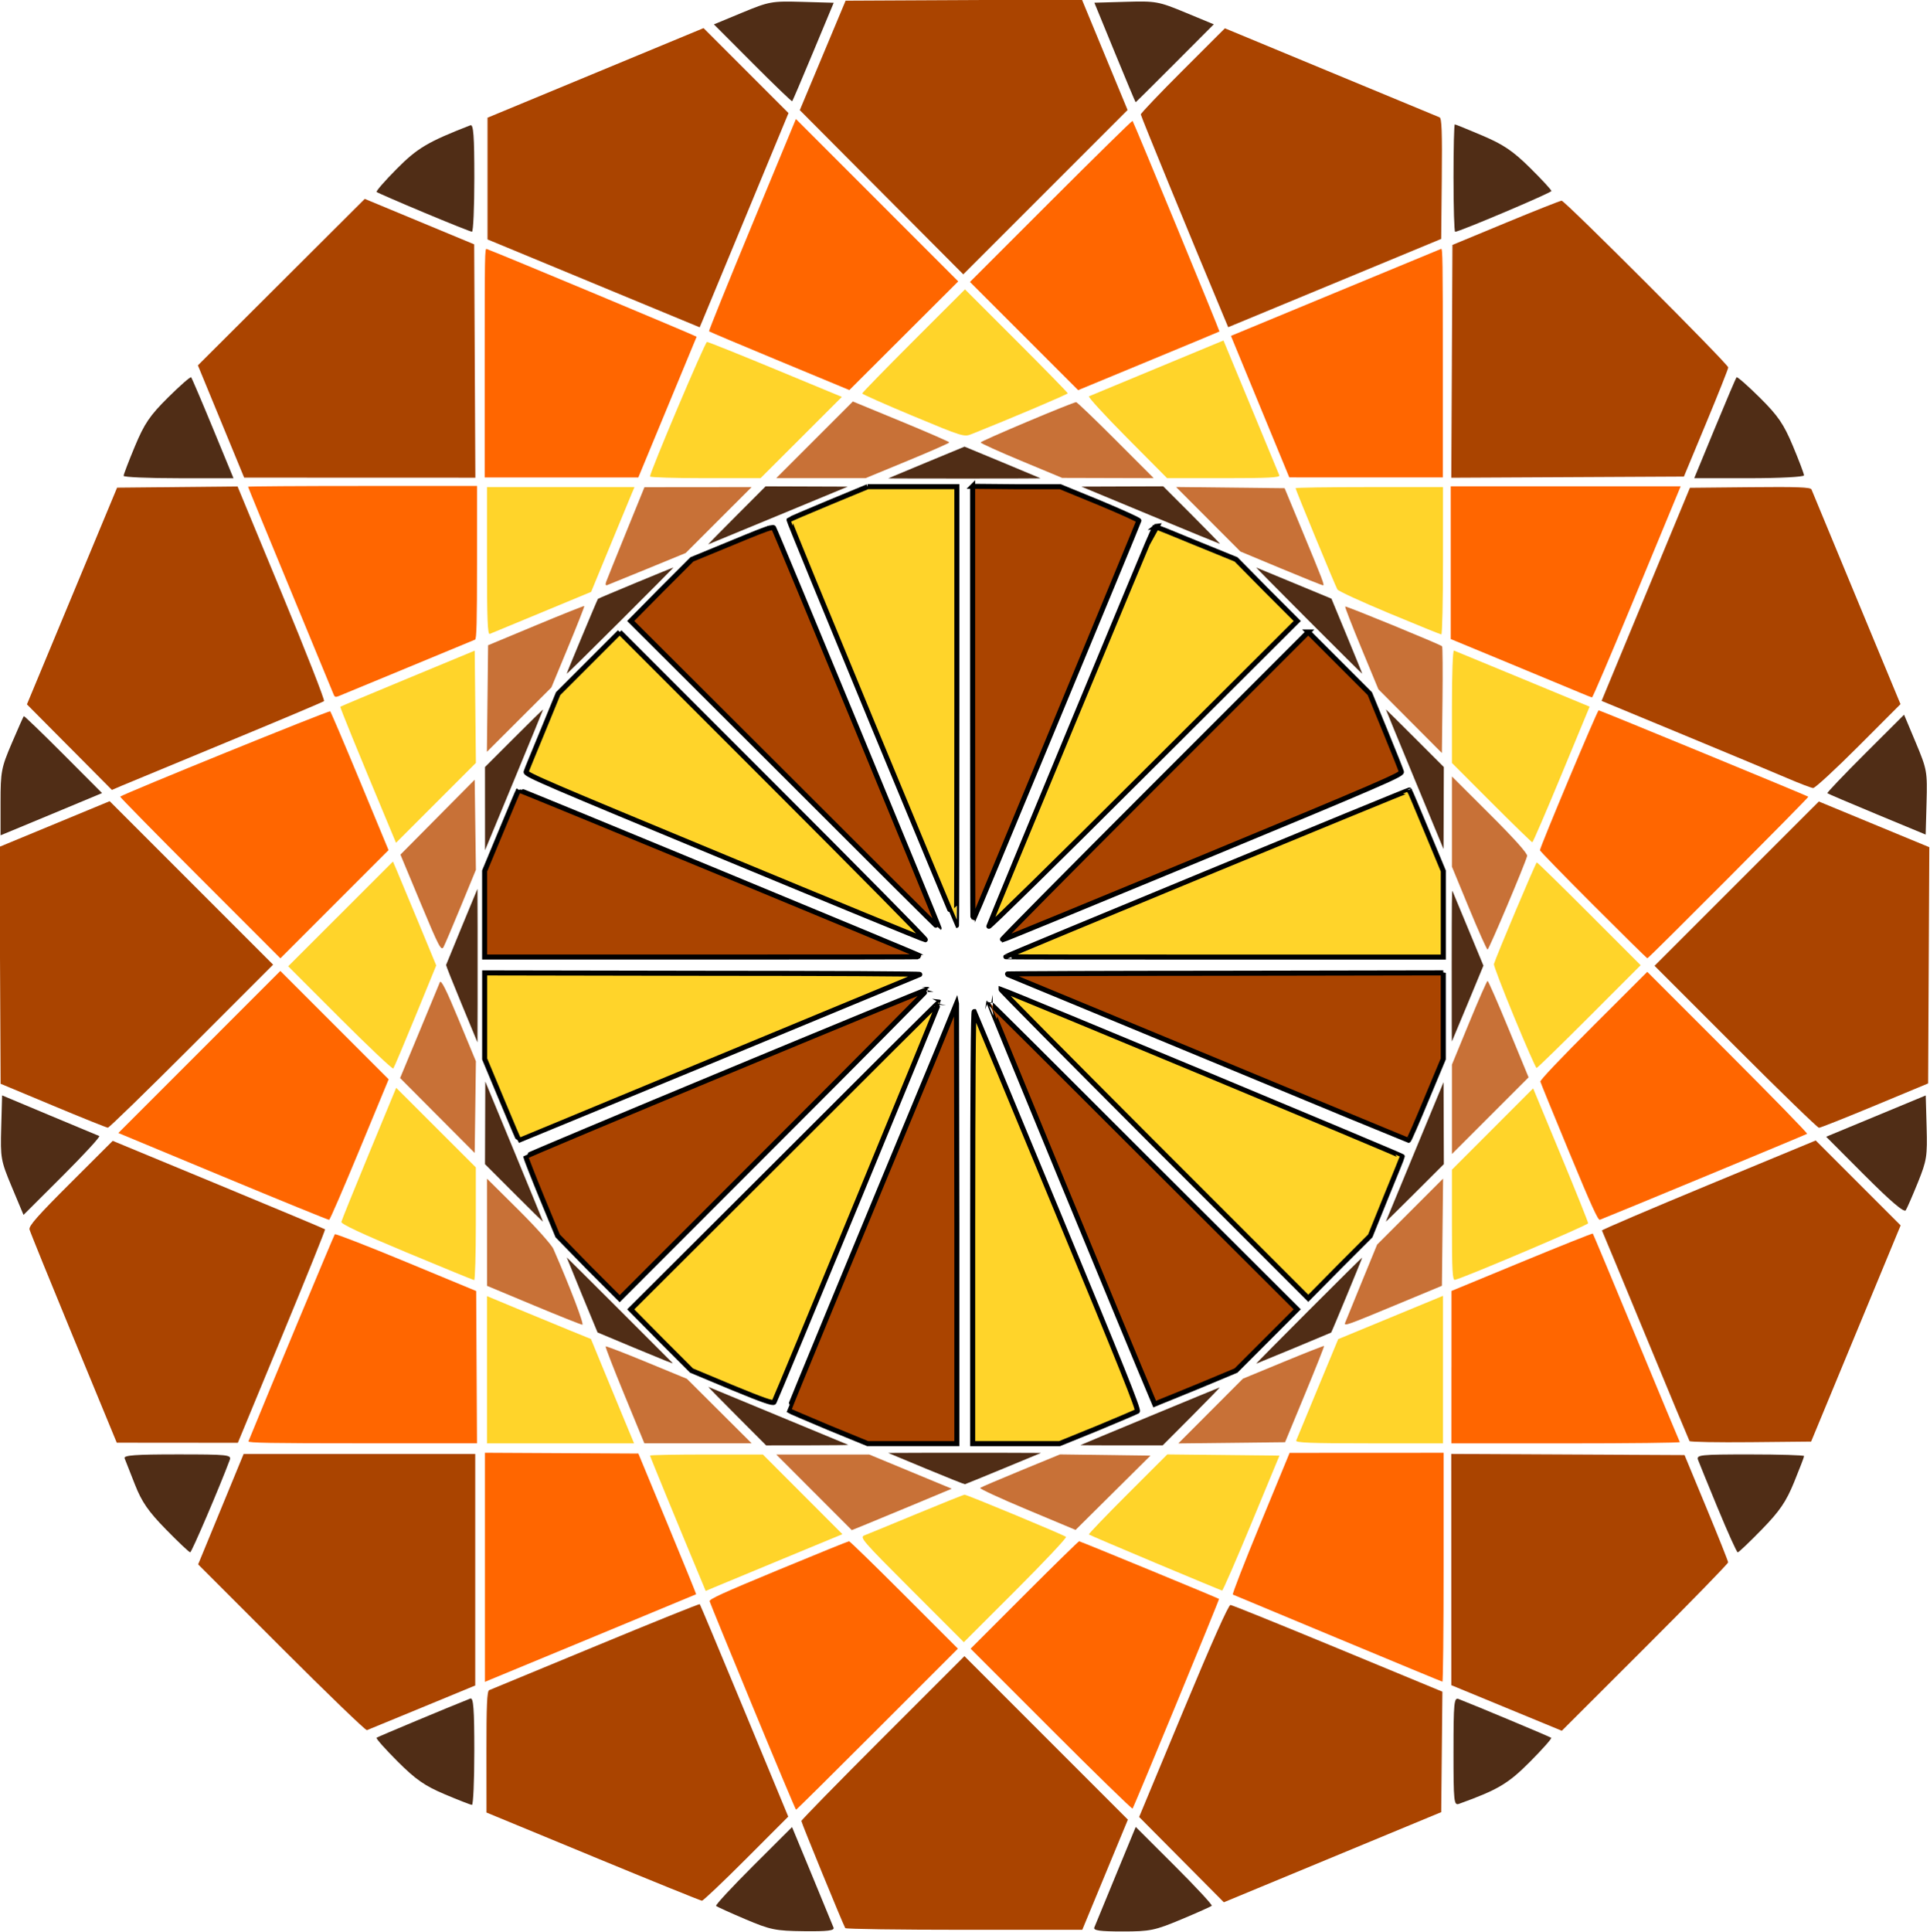
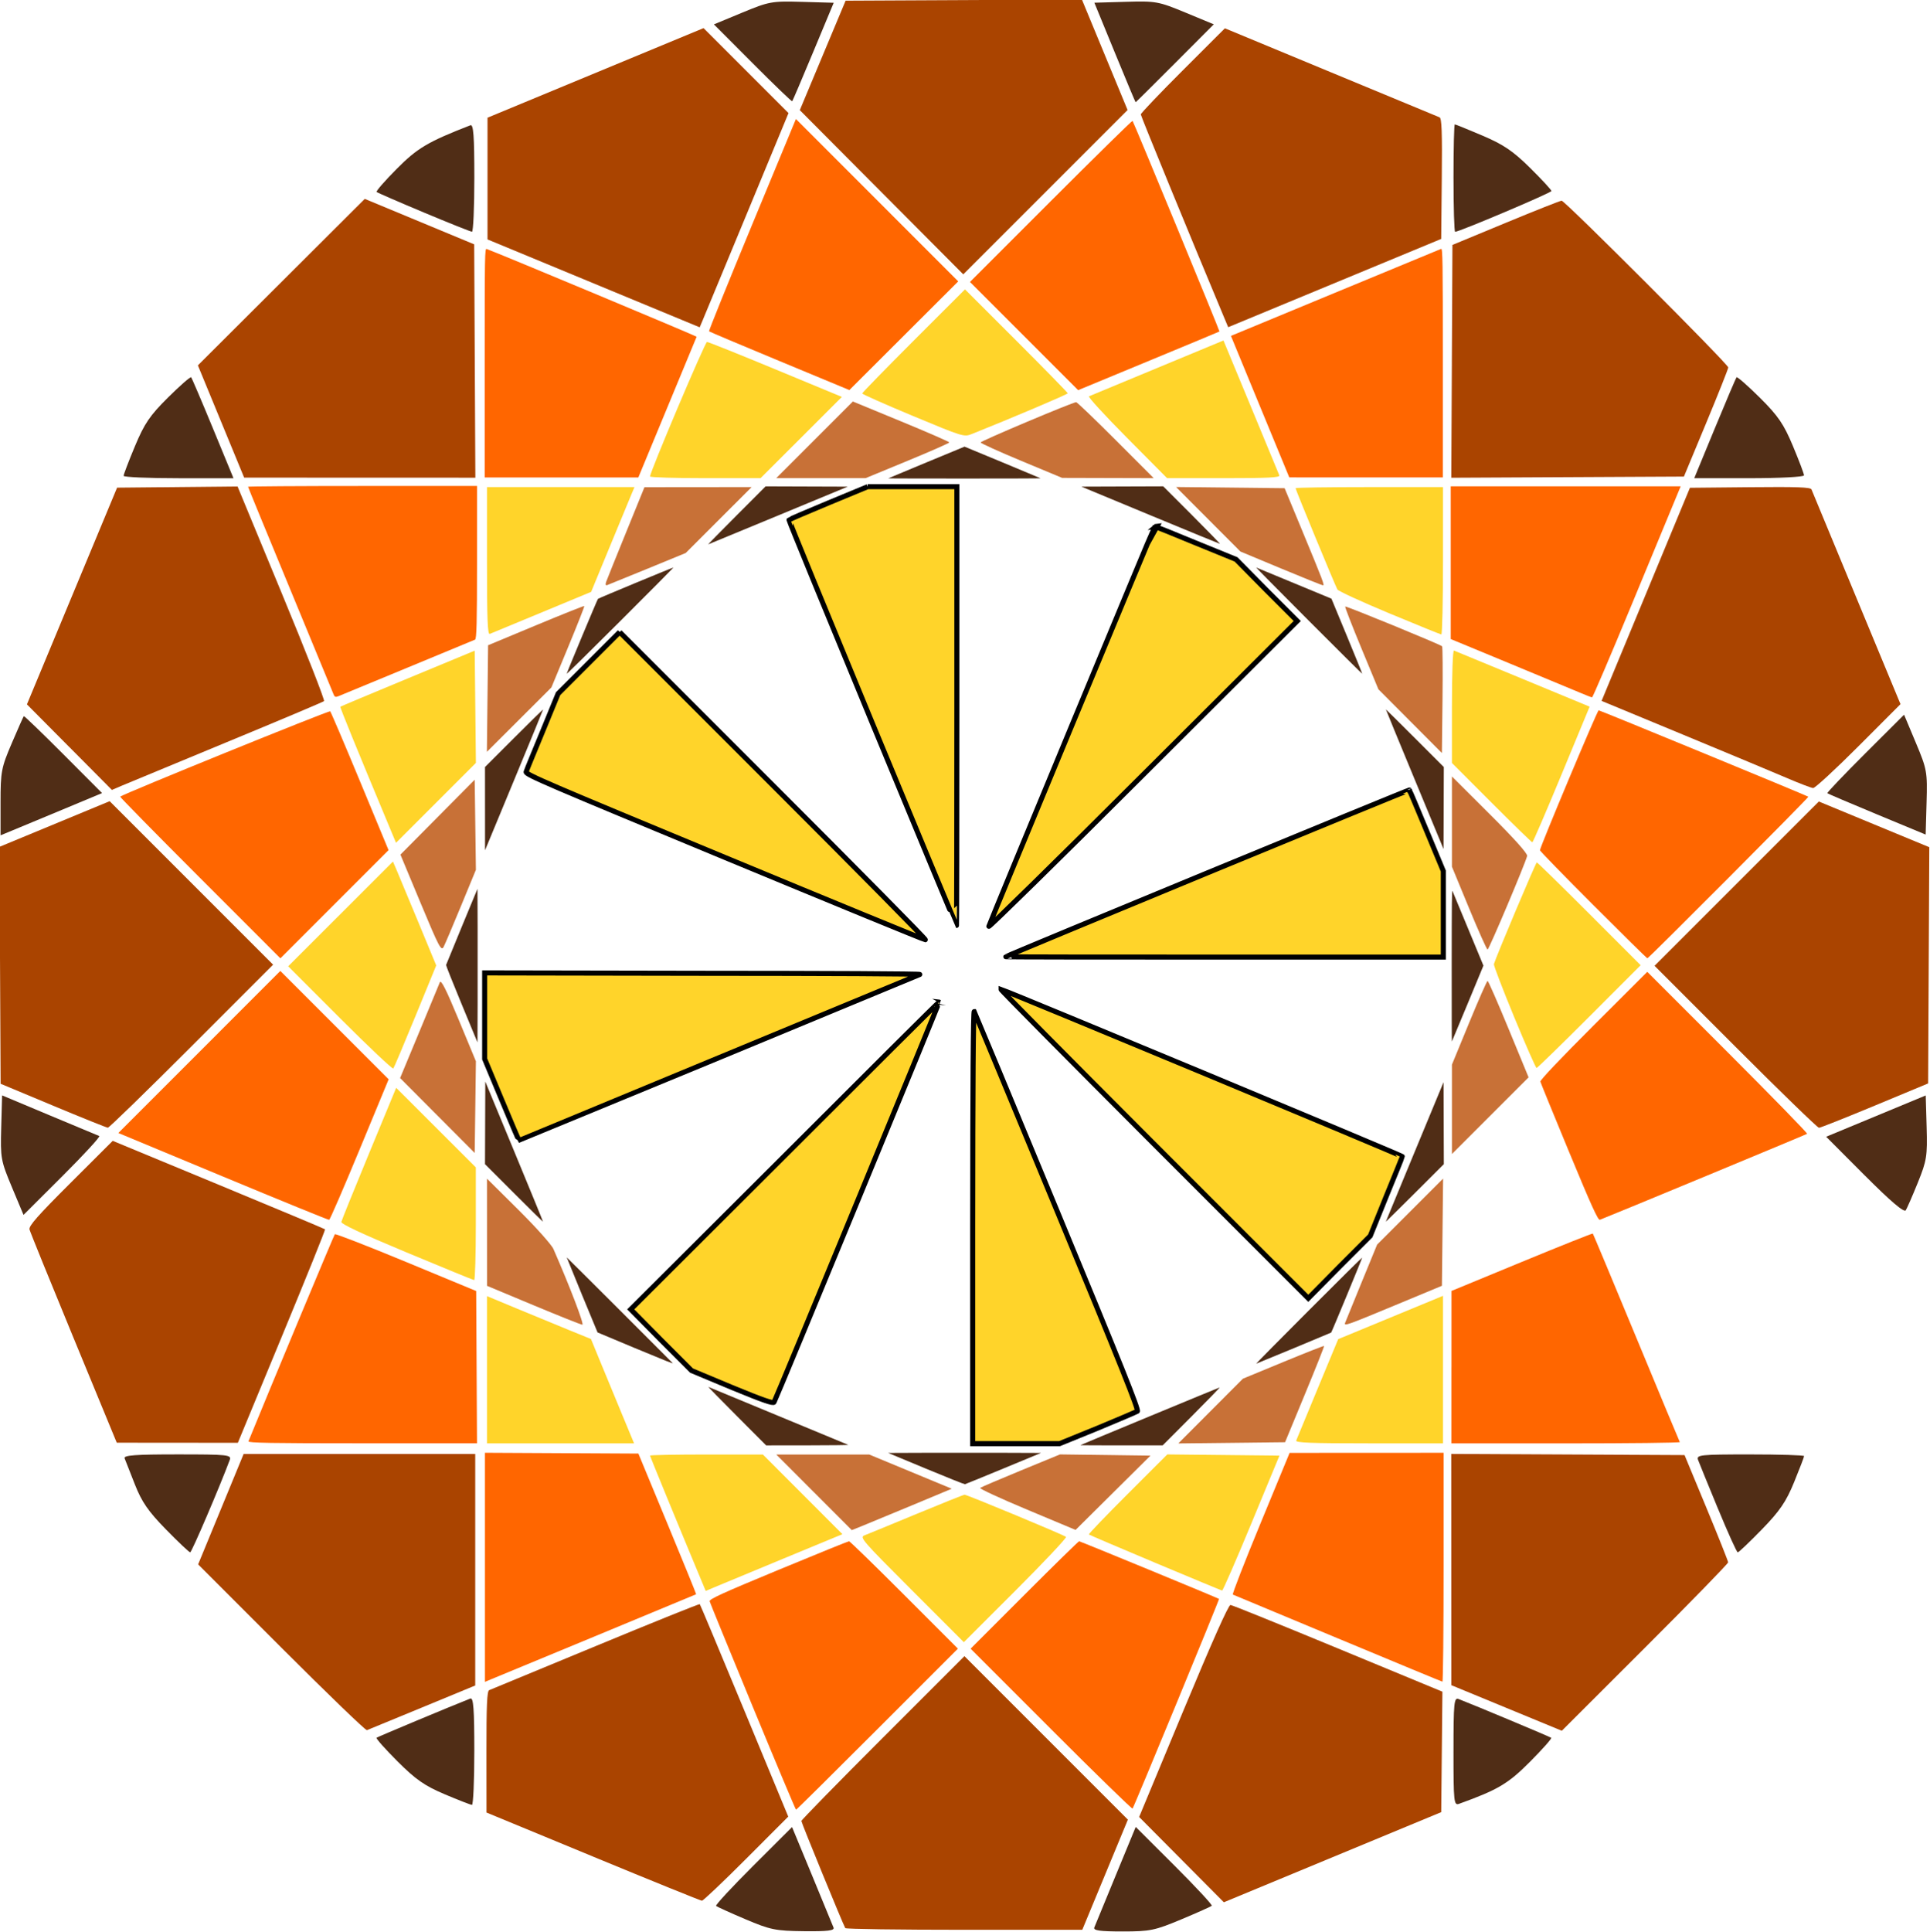
<svg xmlns="http://www.w3.org/2000/svg" xmlns:ns1="http://sodipodi.sourceforge.net/DTD/sodipodi-0.dtd" xmlns:ns2="http://www.inkscape.org/namespaces/inkscape" id="svg2994" ns1:docname="_svgclean2.svg" viewBox="0 0 652.58 653.15" version="1.1" ns2:version="0.48.3.1 r9886">
  <ns1:namedview id="base" bordercolor="#666666" ns2:pageshadow="2" ns2:window-y="0" pagecolor="#ffffff" ns2:window-height="645" ns2:window-maximized="0" ns2:zoom="0.48770414" ns2:window-x="0" showgrid="false" borderopacity="1.0" ns2:current-layer="layer1" ns2:cx="394.60839" ns2:cy="199.94842" ns2:window-width="841" ns2:pageopacity="0.0" ns2:document-units="px" />
  <g id="layer1" ns2:label="Layer 1" ns2:groupmode="layer" transform="translate(-38.385 -120.69)">
    <g id="g4742" ns2:export-ydpi="90" ns2:export-xdpi="90" ns2:export-filename="E:\work2\ornaments art\Original masterpiece from ornamentsart\g4724.png" transform="matrix(4.272 0 0 4.272 -2120.5 -1449.6)">
      <path id="path3793" style="color:#000000;fill:#ff6600" ns2:connector-curvature="0" d="m543.72 396.29c0-8.6 0.008-9.066 0.155-9.012 1.07 0.394 16.638 6.901 16.62 6.946-0.014 0.034-1.058 2.554-2.32 5.599l-2.295 5.537h-6.08-6.08v-9.069z" />
      <path id="path3795" style="color:#000000;fill:#ff6600" ns2:connector-curvature="0" d="m567.06 396.15c-3.038-1.261-5.55-2.321-5.583-2.356-0.033-0.035 1.501-3.829 3.408-8.432l3.468-8.369 6.424 6.425 6.424 6.425-4.309 4.3-4.309 4.3-5.523-2.293z" />
      <path id="path3797" style="color:#000000;fill:#ff6600" ns2:connector-curvature="0" d="m586.41 394.17-4.281-4.281 6.406-6.406c3.523-3.523 6.43-6.377 6.461-6.342 0.095 0.11 6.916 16.639 6.879 16.668-0.019 0.015-2.417 1.014-5.329 2.218s-5.42 2.242-5.574 2.307l-0.281 0.117-4.281-4.281z" />
      <path id="path3799" style="color:#000000;fill:#ff6600" ns2:connector-curvature="0" d="m605.59 400.96c-0.997-2.416-2.036-4.935-2.309-5.598l-0.497-1.206 8.251-3.417c4.538-1.879 8.312-3.44 8.386-3.469 0.12-0.046 0.135 0.933 0.135 9.018v9.069l-6.077-0.002-6.077-0.002-1.812-4.392z" />
      <path id="path3801" style="color:#000000;fill:#ff6600" ns2:connector-curvature="0" d="m630.39 422.38c-0.486-0.206-2.982-1.243-5.546-2.304l-4.662-1.93v-6.042-6.042h9.099 9.099l-0.467 1.127c-0.257 0.62-1.813 4.378-3.459 8.353-1.646 3.974-3.035 7.223-3.086 7.22-0.052-0.003-0.492-0.175-0.978-0.381z" />
      <path id="path3803" style="color:#000000;fill:#ff6600" ns2:connector-curvature="0" d="m631.46 439.19c-2.32-2.321-4.218-4.27-4.218-4.332 0-0.241 4.545-11.074 4.646-11.074 0.106 0 16.488 6.75 16.599 6.839 0.06 0.049-12.636 12.786-12.745 12.786-0.035 0-1.962-1.899-4.282-4.219z" />
      <path id="path3805" style="color:#000000;fill:#ff6600" ns2:connector-curvature="0" d="m629.56 458.76c-1.231-2.974-2.259-5.492-2.285-5.595-0.029-0.115 1.598-1.831 4.207-4.437l4.255-4.249 6.372 6.371c3.505 3.504 6.331 6.405 6.281 6.446-0.073 0.06-15.719 6.548-16.404 6.802-0.147 0.054-0.677-1.114-2.425-5.338z" />
      <path id="path3807" style="color:#000000;fill:#ff6600" ns2:connector-curvature="0" d="m620.24 475.76 0.002-6.031 5.565-2.297c3.061-1.263 5.59-2.272 5.62-2.242s1.578 3.732 3.439 8.227 3.412 8.217 3.447 8.273-4.019 0.102-9.007 0.102h-9.07l0.002-6.031z" />
      <path id="path3809" style="color:#000000;fill:#ff6600" ns2:connector-curvature="0" d="m611.24 497.22c-4.503-1.879-8.24-3.437-8.305-3.463-0.065-0.026 0.92-2.56 2.188-5.63l2.305-5.583 6.094-0.003 6.094-0.003v9.062c0 4.984-0.042 9.056-0.094 9.049-0.052-0.007-3.778-1.551-8.281-3.429z" />
      <path id="path3811" style="color:#000000;fill:#ff6600" ns2:connector-curvature="0" d="m588.55 504.41-6.371-6.372 4.249-4.25c2.337-2.338 4.29-4.25 4.34-4.25 0.089 0 11 4.495 11.073 4.562 0.043 0.039-6.727 16.452-6.844 16.592-0.042 0.05-2.943-2.776-6.447-6.281z" />
      <path id="path3813" style="color:#000000;fill:#ff6600" ns2:connector-curvature="0" d="m564.94 502.64c-1.848-4.477-3.385-8.235-3.415-8.35-0.044-0.17 0.963-0.63 5.432-2.481 3.018-1.249 5.539-2.272 5.603-2.272s2.029 1.913 4.366 4.25l4.249 4.25-6.374 6.375c-3.506 3.506-6.402 6.373-6.437 6.371s-1.575-3.667-3.424-8.144z" />
      <path id="path3815" style="color:#000000;fill:#ff6600" ns2:connector-curvature="0" d="m543.74 491.6v-9.065l6.072 0.032 6.072 0.032 2.301 5.554c1.266 3.055 2.288 5.565 2.272 5.578s-3.573 1.49-7.904 3.282c-4.331 1.792-8.086 3.346-8.344 3.454l-0.469 0.197v-9.065z" />
      <path id="path3817" style="color:#000000;fill:#ff6600" ns2:connector-curvature="0" d="m521.18 437.04c-3.503-3.504-6.343-6.394-6.312-6.423 0.232-0.214 16.538-6.838 16.623-6.753 0.059 0.06 1.123 2.555 2.363 5.546l2.255 5.438-4.28 4.281-4.28 4.281-6.369-6.37z" />
      <path id="path3819" style="color:#000000;fill:#ff6600" ns2:connector-curvature="0" d="m523.01 460.68-8.287-3.448 6.411-6.412 6.411-6.412 4.287 4.287 4.287 4.287-2.297 5.549c-1.264 3.052-2.349 5.56-2.412 5.573s-3.844-1.528-8.402-3.425z" />
      <path id="path3821" style="color:#000000;fill:#ff6600" ns2:connector-curvature="0" d="m525.02 481.63c1.578-3.875 6.768-16.311 6.837-16.386 0.054-0.057 2.593 0.93 5.643 2.194l5.546 2.298 0.033 6.025 0.032 6.025h-9.077c-7.212 0-9.064-0.032-9.013-0.156z" />
      <path id="path3823" style="color:#000000;fill:#ff6600" ns2:connector-curvature="0" d="m531.75 422.5c-0.059-0.154-1.604-3.895-3.434-8.313-1.83-4.419-3.327-8.061-3.327-8.094s4.078-0.06 9.062-0.06h9.062v6.049c0 4.723-0.034 6.062-0.156 6.11-0.086 0.034-2.491 1.03-5.344 2.214-2.853 1.184-5.316 2.202-5.473 2.263-0.234 0.091-0.304 0.061-0.391-0.169z" />
    </g>
    <path id="path3825" style="color:#000000;fill:#ffd42a" d="m203.05 310.35v-25.005h24.934 24.934l-1.19 2.832c-0.654 1.558-3.951 9.528-7.326 17.712l-6.137 14.88-16.664 6.918c-9.165 3.805-17.088 7.086-17.608 7.292-0.744 0.295-0.944-4.93-0.944-24.63z" ns2:export-ydpi="90" ns2:export-filename="E:\work2\ornaments art\Original masterpiece from ornamentsart\g4724.png" ns2:connector-curvature="0" ns2:export-xdpi="90" />
    <path id="path3827" style="color:#000000;fill:#ffd42a" d="m258.18 281.76c-0.009-1.521 18.608-45.477 19.262-45.481 0.415-0.002 10.846 4.178 23.179 9.29l22.424 9.296-13.746 13.731-13.746 13.731h-18.685c-10.277 0-18.687-0.255-18.688-0.566z" ns2:export-ydpi="90" ns2:export-filename="E:\work2\ornaments art\Original masterpiece from ornamentsart\g4724.png" ns2:connector-curvature="0" ns2:export-xdpi="90" />
    <path id="path3829" style="color:#000000;fill:#ffd42a" d="m347.11 261.32c-9.45-3.937-17.182-7.367-17.182-7.622 0-0.255 7.817-8.275 17.371-17.822l17.371-17.359 17.371 17.359c9.554 9.547 17.371 17.546 17.371 17.775 0 0.334-19.372 8.55-32.477 13.774-2.592 1.034-2.974 0.916-19.826-6.105z" ns2:export-ydpi="90" ns2:export-filename="E:\work2\ornaments art\Original masterpiece from ornamentsart\g4724.png" ns2:connector-curvature="0" ns2:export-xdpi="90" />
    <path id="path3831" style="color:#000000;fill:#ffd42a" d="m419.42 268.65c-7.473-7.523-13.247-13.819-12.832-13.992 0.415-0.172 10.818-4.489 23.118-9.592l22.362-9.279 9.258 22.326c5.092 12.28 9.425 22.751 9.629 23.271 0.291 0.74-3.767 0.944-18.788 0.944h-19.159l-13.587-13.679z" ns2:export-ydpi="90" ns2:export-filename="E:\work2\ornaments art\Original masterpiece from ornamentsart\g4724.png" ns2:connector-curvature="0" ns2:export-xdpi="90" />
    <path id="path3833" style="color:#000000;fill:#ffd42a" d="m508.17 328.04c-9.346-3.893-17.256-7.528-17.578-8.078-0.721-1.236-14.144-33.731-14.144-34.241 0-0.203 11.216-0.369 24.924-0.369h24.924v24.924c0 13.708-0.255 24.905-0.566 24.883-0.311-0.021-8.213-3.226-17.56-7.119z" ns2:export-ydpi="90" ns2:export-filename="E:\work2\ornaments art\Original masterpiece from ornamentsart\g4724.png" ns2:connector-curvature="0" ns2:export-xdpi="90" />
    <path id="path3835" style="color:#000000;fill:#ffd42a" d="m542.72 392.02-13.398-13.414v-19.126c0-11.074 0.288-19.02 0.683-18.874 0.376 0.138 10.85 4.463 23.276 9.61l22.593 9.358-9.492 22.923c-5.221 12.608-9.666 22.926-9.878 22.929-0.212 0.003-6.415-6.03-13.784-13.408z" ns2:export-ydpi="90" ns2:export-filename="E:\work2\ornaments art\Original masterpiece from ornamentsart\g4724.png" ns2:connector-curvature="0" ns2:export-xdpi="90" />
    <path id="path3837" style="color:#000000;fill:#ffd42a" d="m550.38 464.54c-3.897-9.446-6.988-17.518-6.87-17.938 0.678-2.395 14.17-34.372 14.502-34.372 0.22 0 8.211 7.817 17.759 17.371l17.359 17.371-17.359 17.371c-9.547 9.554-17.572 17.371-17.832 17.371-0.26 0-3.662-7.729-7.559-17.175z" ns2:export-ydpi="90" ns2:export-filename="E:\work2\ornaments art\Original masterpiece from ornamentsart\g4724.png" ns2:connector-curvature="0" ns2:export-xdpi="90" />
-     <path id="path3839" style="color:#000000;fill:#ffd42a" d="m529.32 534.84v-18.741l13.73-13.745 13.73-13.745 9.303 22.423c5.116 12.333 9.298 22.763 9.293 23.179-0.009 0.619-41.683 18.314-45.044 19.126-0.825 0.199-1.012-3.219-1.012-18.497z" ns2:export-ydpi="90" ns2:export-filename="E:\work2\ornaments art\Original masterpiece from ornamentsart\g4724.png" ns2:connector-curvature="0" ns2:export-xdpi="90" />
    <path id="path3841" style="color:#000000;fill:#ffd42a" d="m476.66 607.66c0.203-0.519 3.483-8.445 7.288-17.614l6.918-16.67 15.262-6.302c8.394-3.466 16.367-6.76 17.717-7.32l2.455-1.018v24.934 24.934h-25.005c-19.697 0-24.926-0.2-24.635-0.944z" ns2:export-ydpi="90" ns2:export-filename="E:\work2\ornaments art\Original masterpiece from ornamentsart\g4724.png" ns2:connector-curvature="0" ns2:export-xdpi="90" />
    <path id="path3843" style="color:#000000;fill:#ffd42a" d="m429 648.99c-12.185-5.113-22.284-9.426-22.442-9.584-0.158-0.158 5.743-6.31 13.112-13.671l13.399-13.384 18.963 0.202 18.963 0.202-9.463 22.847c-5.205 12.566-9.669 22.81-9.921 22.766-0.252-0.044-10.428-4.265-22.613-9.378z" ns2:export-ydpi="90" ns2:export-filename="E:\work2\ornaments art\Original masterpiece from ornamentsart\g4724.png" ns2:connector-curvature="0" ns2:export-xdpi="90" />
    <path id="path3845" style="color:#000000;fill:#ffd42a" d="m346.58 658.11c-16.842-16.853-17.611-17.746-15.855-18.419 1.015-0.389 8.906-3.634 17.536-7.212 8.63-3.578 15.954-6.505 16.276-6.505 0.842 0 33.634 13.627 34.293 14.25 0.303 0.287-7.347 8.413-16.999 18.059l-17.55 17.538-17.7-17.712z" ns2:export-ydpi="90" ns2:export-filename="E:\work2\ornaments art\Original masterpiece from ornamentsart\g4724.png" ns2:connector-curvature="0" ns2:export-xdpi="90" />
    <path id="path3847" style="color:#000000;fill:#ffd42a" d="m275.97 656.02c-8.24-19.76-17.79-42.99-17.79-43.275 0-0.2 8.585-0.364 19.078-0.364h19.078l13.449 13.465 13.449 13.465-20.254 8.385c-11.14 4.612-21.542 8.929-23.116 9.593l-2.861 1.208-1.033-2.477z" ns2:export-ydpi="90" ns2:export-filename="E:\work2\ornaments art\Original masterpiece from ornamentsart\g4724.png" ns2:connector-curvature="0" ns2:export-xdpi="90" />
    <path id="path3849" style="color:#000000;fill:#ffd42a" d="m203.05 583.72v-24.885l10.007 4.169c5.504 2.293 13.414 5.556 17.579 7.25l7.571 3.081 3.132 7.627c1.723 4.195 5.001 12.13 7.284 17.634l4.152 10.007h-24.863-24.863v-24.884z" ns2:export-ydpi="90" ns2:export-filename="E:\work2\ornaments art\Original masterpiece from ornamentsart\g4724.png" ns2:connector-curvature="0" ns2:export-xdpi="90" />
    <path id="path3851" style="color:#000000;fill:#ffd42a" d="m175.86 544.07c-15.282-6.376-22.21-9.621-22.056-10.333 0.123-0.57 4.346-11.001 9.383-23.179l9.159-22.142 13.464 13.448 13.464 13.448v19.078c0 10.493-0.255 19.055-0.566 19.026-0.311-0.03-10.593-4.235-22.847-9.348z" ns2:export-ydpi="90" ns2:export-filename="E:\work2\ornaments art\Original masterpiece from ornamentsart\g4724.png" ns2:connector-curvature="0" ns2:export-xdpi="90" />
    <path id="path3853" style="color:#000000;fill:#ffd42a" d="m153.37 464.89-17.538-17.55 17.713-17.701 17.713-17.701 1.436 3.357c0.79 1.846 4.08 9.746 7.312 17.555l5.875 14.199-7.024 17.145c-3.863 9.43-7.232 17.393-7.486 17.696-0.255 0.303-8.355-7.347-18.001-16.999z" ns2:export-ydpi="90" ns2:export-filename="E:\work2\ornaments art\Original masterpiece from ornamentsart\g4724.png" ns2:connector-curvature="0" ns2:export-xdpi="90" />
    <path id="path3855" style="color:#000000;fill:#ffd42a" d="m169.81 399.66c-10.759-25.765-16.521-39.888-16.346-40.062 0.113-0.113 10.381-4.424 22.817-9.579l22.611-9.373 0.202 18.971 0.202 18.971-13.504 13.504-13.504 13.504-2.478-5.935z" ns2:export-ydpi="90" ns2:export-filename="E:\work2\ornaments art\Original masterpiece from ornamentsart\g4724.png" ns2:connector-curvature="0" ns2:export-xdpi="90" />
    <path id="path3857" style="color:#000000;fill:#c87137" d="m313.81 269.37 12.953-12.953 16.303 6.722c8.967 3.697 16.307 6.897 16.311 7.111 0.004 0.214-6.365 3.018-14.153 6.231l-14.161 5.842-15.103-0-15.103-0 12.953-12.953z" ns2:export-ydpi="90" ns2:export-filename="E:\work2\ornaments art\Original masterpiece from ornamentsart\g4724.png" ns2:connector-curvature="0" ns2:export-xdpi="90" />
    <path id="path3859" style="color:#000000;fill:#c87137" d="m383.74 276.5c-7.581-3.155-13.784-5.962-13.784-6.238 0-0.484 31.157-13.618 32.304-13.618 0.312 0 6.337 5.778 13.39 12.84l12.823 12.84-15.475-0.043-15.475-0.043-13.784-5.737z" ns2:export-ydpi="90" ns2:export-filename="E:\work2\ornaments art\Original masterpiece from ornamentsart\g4724.png" ns2:connector-curvature="0" ns2:export-xdpi="90" />
    <path id="path3861" style="color:#000000;fill:#c87137" d="m471.47 312.83-13.664-5.697-10.882-10.904-10.882-10.904 18.353 0.201 18.353 0.201 5.477 13.217c7.663 18.492 8.1 19.64 7.47 19.61-0.308-0.017-6.709-2.591-14.225-5.724z" ns2:export-ydpi="90" ns2:export-filename="E:\work2\ornaments art\Original masterpiece from ornamentsart\g4724.png" ns2:connector-curvature="0" ns2:export-xdpi="90" />
    <path id="path3863" style="color:#000000;fill:#c87137" d="m515.19 364.47-10.735-10.773-5.745-13.857c-3.16-7.621-5.627-13.975-5.483-14.119 0.264-0.264 32.134 12.811 32.765 13.442 0.186 0.186 0.247 8.38 0.135 18.209l-0.203 17.871-10.735-10.773z" ns2:export-ydpi="90" ns2:export-filename="E:\work2\ornaments art\Original masterpiece from ornamentsart\g4724.png" ns2:connector-curvature="0" ns2:export-xdpi="90" />
    <path id="path3865" style="color:#000000;fill:#c87137" d="m535.1 427.68-5.781-14.008v-15.25-15.25l12.868 12.831c8.356 8.332 12.76 13.258 12.56 14.047-0.679 2.687-12.919 31.638-13.376 31.638-0.27 0-3.092-6.303-6.271-14.008z" ns2:export-ydpi="90" ns2:export-filename="E:\work2\ornaments art\Original masterpiece from ornamentsart\g4724.png" ns2:connector-curvature="0" ns2:export-xdpi="90" />
    <path id="path3867" style="color:#000000;fill:#c87137" d="m529.32 495.69-0.001-15.103 5.826-14.161c3.204-7.789 6.009-14.159 6.232-14.157 0.223 0.002 3.433 7.34 7.133 16.307l6.726 16.302-12.957 12.957-12.957 12.957-0.001-15.103z" ns2:export-ydpi="90" ns2:export-filename="E:\work2\ornaments art\Original masterpiece from ornamentsart\g4724.png" ns2:connector-curvature="0" ns2:export-xdpi="90" />
    <path id="path3869" style="color:#000000;fill:#c87137" d="m493.2 567.87c0.138-0.39 2.631-6.502 5.539-13.583l5.287-12.874 11.153-11.152 11.153-11.152-0.201 18.118-0.201 18.118-15.861 6.591c-16.375 6.805-17.292 7.127-16.868 5.933z" ns2:export-ydpi="90" ns2:export-filename="E:\work2\ornaments art\Original masterpiece from ornamentsart\g4724.png" ns2:connector-curvature="0" ns2:export-xdpi="90" />
    <path id="path3871" style="color:#000000;fill:#c87137" d="m447.72 597.69 10.918-10.94 13.626-5.627c7.494-3.095 13.713-5.54 13.82-5.433 0.107 0.107-2.817 7.472-6.497 16.366l-6.691 16.172-18.047 0.202-18.047 0.202 10.918-10.94z" ns2:export-ydpi="90" ns2:export-filename="E:\work2\ornaments art\Original masterpiece from ornamentsart\g4724.png" ns2:connector-curvature="0" ns2:export-xdpi="90" />
    <path id="path3873" style="color:#000000;fill:#c87137" d="m385.65 631c-9.026-3.779-16.163-7.074-15.861-7.324 0.303-0.25 6.501-2.901 13.774-5.891l13.224-5.438 15.297 0.205 15.297 0.205-12.66 12.557-12.66 12.557-16.411-6.87z" ns2:export-ydpi="90" ns2:export-filename="E:\work2\ornaments art\Original masterpiece from ornamentsart\g4724.png" ns2:connector-curvature="0" ns2:export-xdpi="90" />
    <path id="path3875" style="color:#000000;fill:#c87137" d="m313.63 625.16-12.764-12.781h15.707 15.707l13.959 5.785 13.959 5.785-13.435 5.606c-7.389 3.084-14.995 6.231-16.901 6.995l-3.466 1.389-12.764-12.781z" ns2:export-ydpi="90" ns2:export-filename="E:\work2\ornaments art\Original masterpiece from ornamentsart\g4724.png" ns2:connector-curvature="0" ns2:export-xdpi="90" />
-     <path id="path3877" style="color:#000000;fill:#c87137" d="m249.57 592.34c-3.684-8.943-6.567-16.374-6.405-16.513 0.161-0.139 6.411 2.271 13.888 5.355l13.595 5.608 10.948 10.905 10.948 10.905h-18.138-18.138l-6.699-16.26z" ns2:export-ydpi="90" ns2:export-filename="E:\work2\ornaments art\Original masterpiece from ornamentsart\g4724.png" ns2:connector-curvature="0" ns2:export-xdpi="90" />
    <path id="path3879" style="color:#000000;fill:#c87137" d="m218.73 561.9-15.664-6.539-0.009-18.116-0.009-18.116 10.652 10.564c5.858 5.81 11.172 11.753 11.809 13.207 5.578 12.741 10.513 25.667 9.778 25.61-0.492-0.038-7.943-3.012-16.558-6.609z" ns2:export-ydpi="90" ns2:export-filename="E:\work2\ornaments art\Original masterpiece from ornamentsart\g4724.png" ns2:connector-curvature="0" ns2:export-xdpi="90" />
    <path id="path3881" style="color:#000000;fill:#c87137" d="m186.28 497.78-12.609-12.66 6.441-15.483c3.543-8.516 6.689-16.114 6.992-16.886 0.402-1.025 2.117 2.378 6.372 12.645l5.822 14.047-0.204 15.498-0.204 15.498-12.609-12.66z" ns2:export-ydpi="90" ns2:export-filename="E:\work2\ornaments art\Original masterpiece from ornamentsart\g4724.png" ns2:connector-curvature="0" ns2:export-xdpi="90" />
    <path id="path3883" style="color:#000000;fill:#c87137" d="m180.64 426.04-6.858-16.446 12.553-12.66 12.553-12.66 0.205 15.228 0.205 15.228-5.01 12.16c-2.756 6.688-5.411 12.933-5.9 13.878-0.805 1.555-1.542 0.155-7.748-14.728z" ns2:export-ydpi="90" ns2:export-filename="E:\work2\ornaments art\Original masterpiece from ornamentsart\g4724.png" ns2:connector-curvature="0" ns2:export-xdpi="90" />
    <path id="path3885" style="color:#000000;fill:#c87137" d="m203.22 356.83 0.202-18.016 16.162-6.732c8.889-3.702 16.254-6.64 16.367-6.527 0.112 0.112-2.344 6.352-5.46 13.866l-5.664 13.661-10.904 10.882-10.904 10.882 0.202-18.016z" ns2:export-ydpi="90" ns2:export-filename="E:\work2\ornaments art\Original masterpiece from ornamentsart\g4724.png" ns2:connector-curvature="0" ns2:export-xdpi="90" />
    <path id="path3887" style="color:#000000;fill:#c87137" d="m243.35 317.36c0.282-0.784 3.31-8.299 6.729-16.701l6.216-15.277 18.117-0.017 18.117-0.017-11.142 11.14-11.142 11.14-12.874 5.287c-7.081 2.908-13.247 5.418-13.703 5.579-0.519 0.183-0.638-0.241-0.317-1.133z" ns2:export-ydpi="90" ns2:export-filename="E:\work2\ornaments art\Original masterpiece from ornamentsart\g4724.png" ns2:connector-curvature="0" ns2:export-xdpi="90" />
    <g id="g4706" ns2:export-ydpi="90" ns2:export-xdpi="90" ns2:export-filename="E:\work2\ornaments art\Original masterpiece from ornamentsart\g4724.png" transform="matrix(4.272 0 0 4.272 -2120.5 -1449.6)">
      <path id="path3889" style="color:#000000;fill:#aa4400" ns2:connector-curvature="0" d="m575.13 382.79-6.469-6.497 1.813-4.331 1.813-4.331 9.35-0.046 9.35-0.046 1.808 4.372 1.808 4.372-6.502 6.502-6.502 6.502-6.469-6.497z" />
      <path id="path3891" style="color:#000000;fill:#aa4400" ns2:connector-curvature="0" d="m602.19 392.57c-2.658-6.346-6.541-15.809-6.541-15.939 0-0.092 1.498-1.663 3.328-3.491l3.328-3.324 8.384 3.478c4.611 1.913 8.484 3.518 8.607 3.567 0.174 0.07 0.213 1.141 0.177 4.856l-0.047 4.766-8.43 3.493-8.43 3.493-0.376-0.899z" />
      <path id="path3893" style="color:#000000;fill:#aa4400" ns2:connector-curvature="0" d="m620.27 396.17 0.046-9.212 4.223-1.75c2.323-0.962 4.312-1.75 4.42-1.75 0.259 0 13.188 12.935 13.188 13.194 0 0.11-0.79 2.098-1.755 4.418l-1.755 4.219-9.206 0.046-9.206 0.046 0.046-9.212z" />
      <path id="path3895" style="color:#000000;fill:#aa4400" ns2:connector-curvature="0" d="m646.83 429.16c-0.972-0.417-4.679-1.964-8.238-3.439l-6.471-2.681 3.496-8.432 3.496-8.432 4.766-0.047c3.715-0.037 4.786 0.002 4.856 0.177 0.049 0.123 1.654 3.996 3.567 8.607l3.478 8.384-3.324 3.328c-1.828 1.83-3.445 3.32-3.591 3.311-0.147-0.01-1.062-0.358-2.035-0.775z" />
      <path id="path3897" style="color:#000000;fill:#aa4400" ns2:connector-curvature="0" d="m642.72 450.41-6.407-6.409 6.502-6.5 6.502-6.5 4.371 1.808 4.371 1.808-0.046 9.346-0.046 9.346-4.219 1.755c-2.321 0.965-4.31 1.755-4.42 1.755-0.111 0-3.084-2.884-6.608-6.409z" />
-       <path id="path3899" style="color:#000000;fill:#aa4400" ns2:connector-curvature="0" d="m639.08 481.61c-0.044-0.074-1.61-3.834-3.479-8.355s-3.422-8.26-3.451-8.31 3.767-1.672 8.434-3.606l8.487-3.516 3.36 3.36 3.36 3.36-3.542 8.554-3.542 8.554-4.774 0.047c-2.626 0.026-4.81-0.014-4.855-0.088z" />
      <path id="path3901" style="color:#000000;fill:#aa4400" ns2:connector-curvature="0" d="m624.6 502.73-4.372-1.803-0.003-9.15-0.003-9.15 9.233 0.046 9.233 0.046 1.723 4.154c0.947 2.285 1.725 4.234 1.727 4.332 0.003 0.098-2.958 3.136-6.58 6.753l-6.585 6.575-4.372-1.803z" />
      <path id="path3903" style="color:#000000;fill:#aa4400" ns2:connector-curvature="0" d="m598.87 514.73-3.352-3.375 3.494-8.397c2.265-5.443 3.579-8.391 3.735-8.379 0.132 0.01 3.961 1.558 8.508 3.44l8.267 3.422-0.047 4.766-0.047 4.766-8.603 3.566-8.603 3.566-3.352-3.375z" />
      <path id="path3905" style="color:#000000;fill:#aa4400" ns2:connector-curvature="0" d="m572.26 520.15c-0.169-0.275-3.475-8.341-3.475-8.477 0-0.078 2.904-3.045 6.453-6.593l6.453-6.451 6.468 6.468 6.468 6.468-1.805 4.359-1.805 4.359h-9.337c-5.135 0-9.373-0.06-9.418-0.133z" />
      <path id="path3907" style="color:#000000;fill:#aa4400" ns2:connector-curvature="0" d="m552.3 514.49-8.437-3.486-0.005-4.798c-0.003-3.678 0.047-4.819 0.216-4.885 0.122-0.048 3.907-1.614 8.412-3.48s8.221-3.364 8.258-3.327c0.037 0.037 1.627 3.834 3.535 8.439l3.468 8.373-3.327 3.331c-1.83 1.832-3.408 3.328-3.506 3.325-0.098-0.003-3.975-1.574-8.615-3.491z" />
      <path id="path3909" style="color:#000000;fill:#aa4400" ns2:connector-curvature="0" d="m527.63 497.96-6.591-6.593 1.8-4.368 1.8-4.368h9.166 9.166v9.16 9.16l-4.198 1.734c-2.309 0.954-4.278 1.764-4.375 1.801-0.097 0.037-3.143-2.9-6.768-6.526z" />
      <path id="path3911" style="color:#000000;fill:#aa4400" ns2:connector-curvature="0" d="m511.19 473.48c-1.874-4.543-3.449-8.419-3.498-8.614-0.07-0.276 0.641-1.083 3.248-3.684l3.338-3.33 8.371 3.468c4.604 1.908 8.4 3.497 8.435 3.533s-1.503 3.851-3.419 8.479l-3.483 8.415-4.792-0.004-4.792-0.004-3.408-8.26z" />
      <path id="path3913" style="color:#000000;fill:#aa4400" ns2:connector-curvature="0" d="m509.56 455.07-4.154-1.734-0.046-9.374-0.046-9.374 4.361-1.806 4.361-1.806 6.468 6.468 6.468 6.468-6.451 6.453c-3.548 3.549-6.531 6.45-6.628 6.447-0.098-0.003-2.047-0.786-4.332-1.74z" />
      <path id="path3915" style="color:#000000;fill:#aa4400" ns2:connector-curvature="0" d="m510.85 426.7-3.362-3.386 3.568-8.574 3.568-8.574 4.768-0.047 4.768-0.047 3.49 8.431c1.92 4.637 3.429 8.486 3.354 8.554s-3.543 1.531-7.706 3.251-7.911 3.274-8.327 3.452l-0.757 0.325-3.362-3.386z" />
      <path id="path3917" style="color:#000000;fill:#aa4400" ns2:connector-curvature="0" d="m522.85 400.93-1.831-4.442 6.604-6.587 6.604-6.587 4.331 1.799 4.331 1.799 0.046 9.233 0.046 9.233-9.15-0.003-9.15-0.003-1.831-4.442z" />
      <path id="path3919" style="color:#000000;fill:#aa4400" ns2:connector-curvature="0" d="m552.34 390-8.397-3.477v-4.816-4.816l8.55-3.545 8.55-3.545 3.362 3.362 3.362 3.362-3.284 7.93c-1.806 4.362-3.388 8.176-3.515 8.476l-0.231 0.546-8.397-3.477z" />
    </g>
    <path id="path3921" style="color:#000000;fill:#502d16" d="m338.72 282.39c0.043-0.038 5.865-2.463 12.937-5.391l12.858-5.323 12.817 5.308c7.049 2.92 12.854 5.346 12.9 5.391 0.046 0.046-11.544 0.083-25.754 0.083s-25.801-0.03-25.758-0.068z" ns2:export-ydpi="90" ns2:export-filename="E:\work2\ornaments art\Original masterpiece from ornamentsart\g4724.png" ns2:connector-curvature="0" ns2:export-xdpi="90" />
    <path id="path3923" style="color:#000000;fill:#502d16" d="m427.3 294.85-23.282-9.661 13.839-0.048 13.839-0.048 9.725 9.725c5.349 5.349 9.598 9.718 9.442 9.709-0.156-0.009-10.76-4.364-23.565-9.677z" ns2:export-ydpi="90" ns2:export-filename="E:\work2\ornaments art\Original masterpiece from ornamentsart\g4724.png" ns2:connector-curvature="0" ns2:export-xdpi="90" />
    <path id="path3925" style="color:#000000;fill:#502d16" d="m480.88 330.48c-9.913-9.927-17.897-18.004-17.741-17.948 0.232 0.082 18.789 7.765 24.002 9.938l1.439 0.6 5.24 12.652c2.882 6.959 5.205 12.687 5.162 12.73-0.043 0.043-8.189-8.044-18.102-17.971z" ns2:export-ydpi="90" ns2:export-filename="E:\work2\ornaments art\Original masterpiece from ornamentsart\g4724.png" ns2:connector-curvature="0" ns2:export-xdpi="90" />
    <path id="path3927" style="color:#000000;fill:#502d16" d="m516.71 384.14c-5.373-12.967-9.745-23.601-9.716-23.63 0.03-0.03 4.447 4.341 9.818 9.712l9.764 9.766-0.048 13.865-0.048 13.865-9.769-23.577z" ns2:export-ydpi="90" ns2:export-filename="E:\work2\ornaments art\Original masterpiece from ornamentsart\g4724.png" ns2:connector-curvature="0" ns2:export-xdpi="90" />
    <path id="path3929" style="color:#000000;fill:#502d16" d="m529.24 447.09c0.013-21.513 0.056-25.664 0.265-25.191 0.137 0.311 2.547 6.113 5.355 12.891l5.105 12.325-5.296 12.788c-2.913 7.033-5.329 12.823-5.37 12.866-0.043 0.043-0.067-11.512-0.059-25.679z" ns2:export-ydpi="90" ns2:export-filename="E:\work2\ornaments art\Original masterpiece from ornamentsart\g4724.png" ns2:connector-curvature="0" ns2:export-xdpi="90" />
    <path id="path3931" style="color:#000000;fill:#502d16" d="m506.97 533.65c0.038-0.117 4.443-10.772 9.792-23.677l9.724-23.463 0.048 13.857 0.048 13.857-9.84 9.82c-5.412 5.401-9.81 9.724-9.773 9.606z" ns2:export-ydpi="90" ns2:export-filename="E:\work2\ornaments art\Original masterpiece from ornamentsart\g4724.png" ns2:connector-curvature="0" ns2:export-xdpi="90" />
    <path id="path3933" style="color:#000000;fill:#502d16" d="m480.88 563.72c9.918-9.931 18.055-17.988 18.083-17.905 0.059 0.179-10.278 25.172-10.484 25.348-0.125 0.107-24.655 10.286-25.347 10.518-0.156 0.052 7.831-8.031 17.748-17.962z" ns2:export-ydpi="90" ns2:export-filename="E:\work2\ornaments art\Original masterpiece from ornamentsart\g4724.png" ns2:connector-curvature="0" ns2:export-xdpi="90" />
    <path id="path3935" style="color:#000000;fill:#502d16" d="m403.67 609.22c0.12-0.119 46.663-19.399 47.094-19.509 0.208-0.053-4.04 4.332-9.44 9.745l-9.818 9.841h-13.957c-7.677 0-13.922-0.034-13.879-0.078z" ns2:export-ydpi="90" ns2:export-filename="E:\work2\ornaments art\Original masterpiece from ornamentsart\g4724.png" ns2:connector-curvature="0" ns2:export-xdpi="90" />
    <path id="path3937" style="color:#000000;fill:#502d16" d="m351.49 617.17-12.804-5.324 12.946-0.049c7.12-0.026 18.75-0.026 25.845 0l12.9 0.049-12.676 5.248c-6.972 2.886-12.84 5.282-13.041 5.324-0.201 0.043-6.127-2.32-13.17-5.248z" ns2:export-ydpi="90" ns2:export-filename="E:\work2\ornaments art\Original masterpiece from ornamentsart\g4724.png" ns2:connector-curvature="0" ns2:export-xdpi="90" />
    <path id="path3939" style="color:#000000;fill:#502d16" d="m287.53 599.36c-5.452-5.466-9.785-9.893-9.629-9.837 0.2 0.07 42.541 17.611 47.299 19.594 0.208 0.087-5.953 0.163-13.69 0.169l-14.068 0.013-9.912-9.938z" ns2:export-ydpi="90" ns2:export-filename="E:\work2\ornaments art\Original masterpiece from ornamentsart\g4724.png" ns2:connector-curvature="0" ns2:export-xdpi="90" />
    <path id="path3941" style="color:#000000;fill:#502d16" d="m252.91 576.34c-6.844-2.845-12.457-5.196-12.473-5.224-0.173-0.289-10.466-25.341-10.428-25.379 0.038-0.038 35.082 34.931 35.801 35.722 0.298 0.327-1.853-0.526-12.899-5.119z" ns2:export-ydpi="90" ns2:export-filename="E:\work2\ornaments art\Original masterpiece from ornamentsart\g4724.png" ns2:connector-curvature="0" ns2:export-xdpi="90" />
    <path id="path3943" style="color:#000000;fill:#502d16" d="m212.14 523.99-9.764-9.766 0.048-13.966 0.048-13.965 9.795 23.652c5.387 13.008 9.759 23.688 9.716 23.731-0.044 0.044-4.473-4.315-9.844-9.686z" ns2:export-ydpi="90" ns2:export-filename="E:\work2\ornaments art\Original masterpiece from ornamentsart\g4724.png" ns2:connector-curvature="0" ns2:export-xdpi="90" />
    <path id="path3945" style="color:#000000;fill:#502d16" d="m194.48 460.14c-2.941-7.104-5.31-13.06-5.264-13.237 0.046-0.176 2.453-6.041 5.348-13.032l5.264-12.711 0.048 12.97c0.026 7.134 0.026 18.81 0 25.948l-0.048 12.978-5.348-12.916z" ns2:export-ydpi="90" ns2:export-filename="E:\work2\ornaments art\Original masterpiece from ornamentsart\g4724.png" ns2:connector-curvature="0" ns2:export-xdpi="90" />
    <path id="path3947" style="color:#000000;fill:#502d16" d="m202.38 394.05-0.004-14.068 9.819-9.817c5.4-5.399 9.819-9.726 9.819-9.614 0 0.112-4.417 10.86-9.814 23.885l-9.814 23.682-0.004-14.068z" ns2:export-ydpi="90" ns2:export-filename="E:\work2\ornaments art\Original masterpiece from ornamentsart\g4724.png" ns2:connector-curvature="0" ns2:export-xdpi="90" />
    <path id="path3949" style="color:#000000;fill:#502d16" d="m230 348.45c0.198-0.788 10.363-25.123 10.58-25.328 0.26-0.247 25.445-10.694 25.543-10.596 0.034 0.034-8.099 8.218-18.077 18.183-9.978 9.965-18.098 17.948-18.046 17.741z" ns2:export-ydpi="90" ns2:export-filename="E:\work2\ornaments art\Original masterpiece from ornamentsart\g4724.png" ns2:connector-curvature="0" ns2:export-xdpi="90" />
    <path id="path3951" style="color:#000000;fill:#502d16" d="m287.44 294.94 9.82-9.84 13.883 0.048 13.883 0.048-23.474 9.724c-12.911 5.348-23.577 9.754-23.703 9.792-0.126 0.038 4.19-4.361 9.591-9.773z" ns2:export-ydpi="90" ns2:export-filename="E:\work2\ornaments art\Original masterpiece from ornamentsart\g4724.png" ns2:connector-curvature="0" ns2:export-xdpi="90" />
    <g id="g4688" style="stroke:#000000;stroke-width:0.4;fill:none" transform="matrix(4.272 0 0 4.272 -2120.5 -1449.6)">
      <path id="path3953" style="color:#000000;fill:#ffd42a" d="m574.03 406.09-3.094 1.281c-1.691 0.702-3.098 1.306-3.125 1.344s2.95 7.282 6.594 16.094c3.644 8.812 6.639 15.998 6.656 16 0.017 0.002 0.031-7.787 0.031-17.344v-17.375h-3.531-3.531zm22.72 3.16c-0.071 0.071-13.025 31.283-13.125 31.625-0.042 0.142 5.43-5.218 12.156-11.938l12.25-12.219-2.438-2.438-2.406-2.438-3.219-1.312c-1.76-0.73-3.19-1.31-3.22-1.28zm-42.344 8.344-2.438 2.438-2.438 2.438-1.219 2.969c-0.674 1.637-1.279 3.087-1.312 3.219-0.054 0.211 1.782 0.983 15.688 6.75 8.648 3.587 15.803 6.525 15.906 6.531 0.103 0.006-5.297-5.453-12-12.156l-12.188-12.188zm62.5 12.5c-0.043-0.043-31.815 13.076-31.938 13.188-0.029 0.026 7.748 0.031 17.281 0.031h17.344v-3.406-3.406l-1.312-3.156c-0.724-1.747-1.349-3.224-1.375-3.25zm-73.188 14.469v3.406 3.406l1.344 3.219c0.736 1.776 1.355 3.219 1.375 3.219 0.027 0 29.404-12.156 31.719-13.125 0.138-0.058-7.555-0.09-17.094-0.094l-17.344-0.031zm40.875 1.312c-0.103-0.036 5.325 5.441 12.062 12.188l12.25 12.25 2.438-2.469 2.469-2.469 1.25-3.094c0.698-1.702 1.281-3.132 1.281-3.188 0-0.075-30.697-12.855-31.75-13.219zm-4.906 1c-0.024-0.024-5.519 5.456-12.219 12.156l-12.188 12.156 2.406 2.438 2.406 2.406 3.219 1.344c2.437 1.005 3.243 1.281 3.312 1.156 0.215-0.385 13.102-31.616 13.062-31.656zm2.781 0.75c-0.079-0.162-0.119 5.78-0.125 16.969v17.219h3.438 3.438l3-1.219c1.65-0.683 3.062-1.288 3.156-1.344 0.133-0.079-1.254-3.544-6.312-15.75-3.562-8.594-6.527-15.738-6.594-15.875z" ns2:export-ydpi="90" ns2:export-filename="E:\work2\ornaments art\Original masterpiece from ornamentsart\g4724.png" ns2:connector-curvature="0" ns2:export-xdpi="90" />
-       <path id="path3955" style="color:#000000;fill:#aa4400" d="m582.34 406.06v17.219c0 9.465 0.004 17.185 0.031 17.156 0.058-0.06 13.093-31.5 13.125-31.656 0.011-0.057-1.375-0.691-3.094-1.406l-3.125-1.281h-3.469l-3.469-0.031zm-15.969 3.281c-0.39 0.088-1.319 0.466-3.062 1.188l-3.188 1.312-2.438 2.438-2.406 2.438 12.188 12.156c6.7 6.7 12.194 12.182 12.219 12.156 0.044-0.044-12.904-31.381-13.094-31.688-0.017-0.028-0.089-0.029-0.219 0zm42.531 8.25-12.188 12.188c-6.703 6.703-12.131 12.186-12.062 12.188 0.069 0.001 7.224-2.938 15.906-6.531 13.963-5.779 15.773-6.57 15.719-6.781-0.034-0.132-0.607-1.582-1.281-3.219l-1.219-2.969-2.438-2.438-2.438-2.438zm-62.5 12.5c-0.026 0.026-0.65 1.499-1.375 3.25l-1.312 3.156v3.406 3.406h17.312c9.533 0 17.31-0.005 17.281-0.031-0.12-0.11-31.863-13.23-31.906-13.188zm73.188 14.469-17.344 0.031c-9.539 0.005-17.288 0.034-17.219 0.062 0.069 0.029 7.241 2.988 15.938 6.594 8.697 3.606 15.837 6.559 15.875 6.562 0.038 0.003 0.671-1.444 1.406-3.219l1.344-3.219v-3.406-3.406zm-40.812 1.312c-0.069-0.069-31.812 13.121-31.812 13.219 0 0.055 0.552 1.486 1.25 3.188l1.281 3.094 2.438 2.5 2.469 2.469 12.21-12.22c6.718-6.718 12.175-12.231 12.156-12.25zm4.844 1c-0.033 0.033 11.42 27.799 12.875 31.219l0.25 0.594 0.375-0.156c0.216-0.088 1.66-0.669 3.219-1.312l2.844-1.188 2.406-2.406 2.438-2.438-12.188-12.156c-6.7-6.7-12.19-12.18-12.22-12.15zm-2.562 0.125-1.531 3.75c-6.54 15.734-11.778 28.402-11.75 28.438 0.018 0.023 1.418 0.631 3.125 1.344l3.125 1.281h3.531 3.531v-17.406l-0.03-17.4z" ns2:export-ydpi="90" ns2:export-filename="E:\work2\ornaments art\Original masterpiece from ornamentsart\g4724.png" ns2:connector-curvature="0" ns2:export-xdpi="90" />
    </g>
    <g id="g4724" ns2:export-ydpi="90" ns2:export-xdpi="90" transform="matrix(4.272 0 0 4.272 -2120.5 -1449.6)">
      <path id="path3985" style="color:#000000;fill:#502d16" ns2:connector-curvature="0" d="m641.08 401.48c0.894-2.166 1.67-3.988 1.726-4.049s0.884 0.666 1.841 1.615c1.444 1.433 1.889 2.083 2.618 3.824 0.483 1.153 0.878 2.198 0.878 2.322 0 0.125-1.936 0.225-4.344 0.225h-4.344l1.625-3.938z" />
      <path id="path3987" style="color:#000000;fill:#502d16" ns2:connector-curvature="0" d="m653.92 432.02c-2.118-0.878-3.886-1.632-3.929-1.675-0.043-0.043 1.306-1.458 2.997-3.145l3.075-3.067 0.926 2.208c0.89 2.122 0.923 2.307 0.854 4.743l-0.072 2.534-3.851-1.597z" />
      <path id="path3989" style="color:#000000;fill:#502d16" ns2:connector-curvature="0" d="m652.95 460.59-3.054-3.062 3.94-1.634 3.94-1.634 0.072 2.499c0.066 2.298 0.01 2.651-0.693 4.39-0.421 1.04-0.852 2.028-0.957 2.196-0.13 0.207-1.181-0.686-3.247-2.756z" />
      <path id="path3991" style="color:#000000;fill:#502d16" ns2:connector-curvature="0" d="m641.34 486.98c-0.78-1.891-1.492-3.634-1.581-3.875-0.151-0.406 0.145-0.438 4.114-0.438 2.352 0 4.277 0.059 4.277 0.131s-0.356 1-0.79 2.062c-0.634 1.55-1.139 2.29-2.556 3.744-0.971 0.997-1.828 1.812-1.905 1.812s-0.777-1.547-1.557-3.438z" />
      <path id="path3993" style="color:#000000;fill:#502d16" ns2:connector-curvature="0" d="m620.4 506.17c0-3.848 0.043-4.287 0.401-4.15 1.166 0.448 7.24 2.99 7.335 3.07 0.061 0.052-0.697 0.906-1.684 1.899-1.725 1.734-2.539 2.216-5.615 3.326-0.406 0.146-0.438-0.154-0.438-4.146z" />
      <path id="path3995" style="color:#000000;fill:#502d16" ns2:connector-curvature="0" d="m591.97 520.1c0.069-0.172 0.834-2.032 1.701-4.134l1.577-3.822 3.067 3.06c1.687 1.683 3.014 3.112 2.95 3.177-0.065 0.065-1.146 0.548-2.404 1.075-2.105 0.881-2.475 0.958-4.651 0.958-1.791 0-2.334-0.076-2.239-0.312z" />
      <path id="path3997" style="color:#000000;fill:#502d16" ns2:connector-curvature="0" d="m564.34 519.44c-1.2-0.509-2.237-0.98-2.304-1.047-0.067-0.067 1.258-1.498 2.945-3.18l3.066-3.059 1.582 3.821c0.87 2.102 1.636 3.962 1.702 4.134 0.091 0.238-0.467 0.306-2.344 0.285-2.25-0.025-2.654-0.108-4.647-0.953z" />
-       <path id="path3999" style="color:#000000;fill:#502d16" ns2:connector-curvature="0" d="m540.56 509.56c-1.588-0.67-2.303-1.168-3.739-2.603-0.976-0.976-1.724-1.818-1.661-1.871 0.088-0.075 5.818-2.469 7.426-3.103 0.243-0.096 0.312 0.833 0.312 4.154 0 2.352-0.084 4.271-0.188 4.264-0.103-0.007-1.071-0.385-2.151-0.841z" />
+       <path id="path3999" style="color:#000000;fill:#502d16" ns2:connector-curvature="0" d="m540.56 509.56c-1.588-0.67-2.303-1.168-3.739-2.603-0.976-0.976-1.724-1.818-1.661-1.871 0.088-0.075 5.818-2.469 7.426-3.103 0.243-0.096 0.312 0.833 0.312 4.154 0 2.352-0.084 4.271-0.188 4.264-0.103-0.007-1.071-0.385-2.151-0.841" />
      <path id="path4001" style="color:#000000;fill:#502d16" ns2:connector-curvature="0" d="m518.49 488.6c-1.403-1.435-1.915-2.177-2.459-3.562-0.378-0.963-0.743-1.891-0.811-2.062-0.096-0.243 0.838-0.312 4.18-0.312 3.994 0 4.292 0.032 4.141 0.438-0.78 2.095-3.014 7.312-3.13 7.312-0.081 0-0.945-0.816-1.919-1.812z" />
      <path id="path4003" style="color:#000000;fill:#502d16" ns2:connector-curvature="0" d="m506.3 461.52c-0.88-2.103-0.915-2.297-0.847-4.729l0.07-2.536 3.75 1.572c2.062 0.865 3.836 1.605 3.94 1.644 0.105 0.039-1.201 1.46-2.902 3.157l-3.093 3.085-0.918-2.193z" />
      <path id="path4005" style="color:#000000;fill:#502d16" ns2:connector-curvature="0" d="m505.4 431.07c0-2.431 0.06-2.746 0.89-4.685 0.489-1.143 0.917-2.106 0.95-2.139s1.44 1.323 3.127 3.014l3.067 3.075-3.079 1.285c-1.694 0.707-3.501 1.458-4.017 1.67l-0.938 0.386v-2.606z" />
      <path id="path4007" style="color:#000000;fill:#502d16" ns2:connector-curvature="0" d="m515.14 405.23c-0.002-0.103 0.4-1.155 0.894-2.338 0.75-1.797 1.18-2.431 2.622-3.861 0.948-0.941 1.771-1.661 1.828-1.6 0.057 0.061 0.835 1.883 1.728 4.049l1.624 3.938h-4.346c-2.39 0-4.348-0.084-4.35-0.188z" />
      <path id="path4009" style="color:#000000;fill:#502d16" ns2:connector-curvature="0" d="m538.9 384.39c-1.994-0.834-3.675-1.565-3.736-1.624s0.658-0.884 1.599-1.832c1.631-1.644 2.47-2.14 5.825-3.444 0.243-0.094 0.312 0.836 0.312 4.155 0 2.352-0.084 4.273-0.188 4.269-0.103-0.004-1.819-0.69-3.812-1.524z" />
      <path id="path4011" style="color:#000000;fill:#502d16" ns2:connector-curvature="0" d="m564.93 372.58-3.067-3.074 2.235-0.927c2.14-0.887 2.342-0.923 4.741-0.855l2.506 0.072-1.61 3.864c-0.885 2.125-1.639 3.893-1.675 3.929s-1.445-1.318-3.131-3.009z" />
      <path id="path4013" style="color:#000000;fill:#502d16" ns2:connector-curvature="0" d="m593.59 371.73-1.616-3.938 2.491-0.072c2.382-0.069 2.588-0.031 4.726 0.855l2.235 0.927-3.075 3.083c-1.691 1.695-3.091 3.083-3.11 3.083s-0.762-1.772-1.651-3.938z" />
      <path id="path4015" style="color:#000000;fill:#502d16" ns2:connector-curvature="0" d="m620.4 381.67c0-2.337 0.046-4.25 0.103-4.25 0.057 0 1.041 0.4 2.188 0.888 1.668 0.711 2.422 1.222 3.772 2.556 0.928 0.917 1.688 1.74 1.688 1.828 0 0.14-7.29 3.228-7.622 3.228-0.07 0-0.128-1.913-0.128-4.25z" />
    </g>
  </g>
</svg>